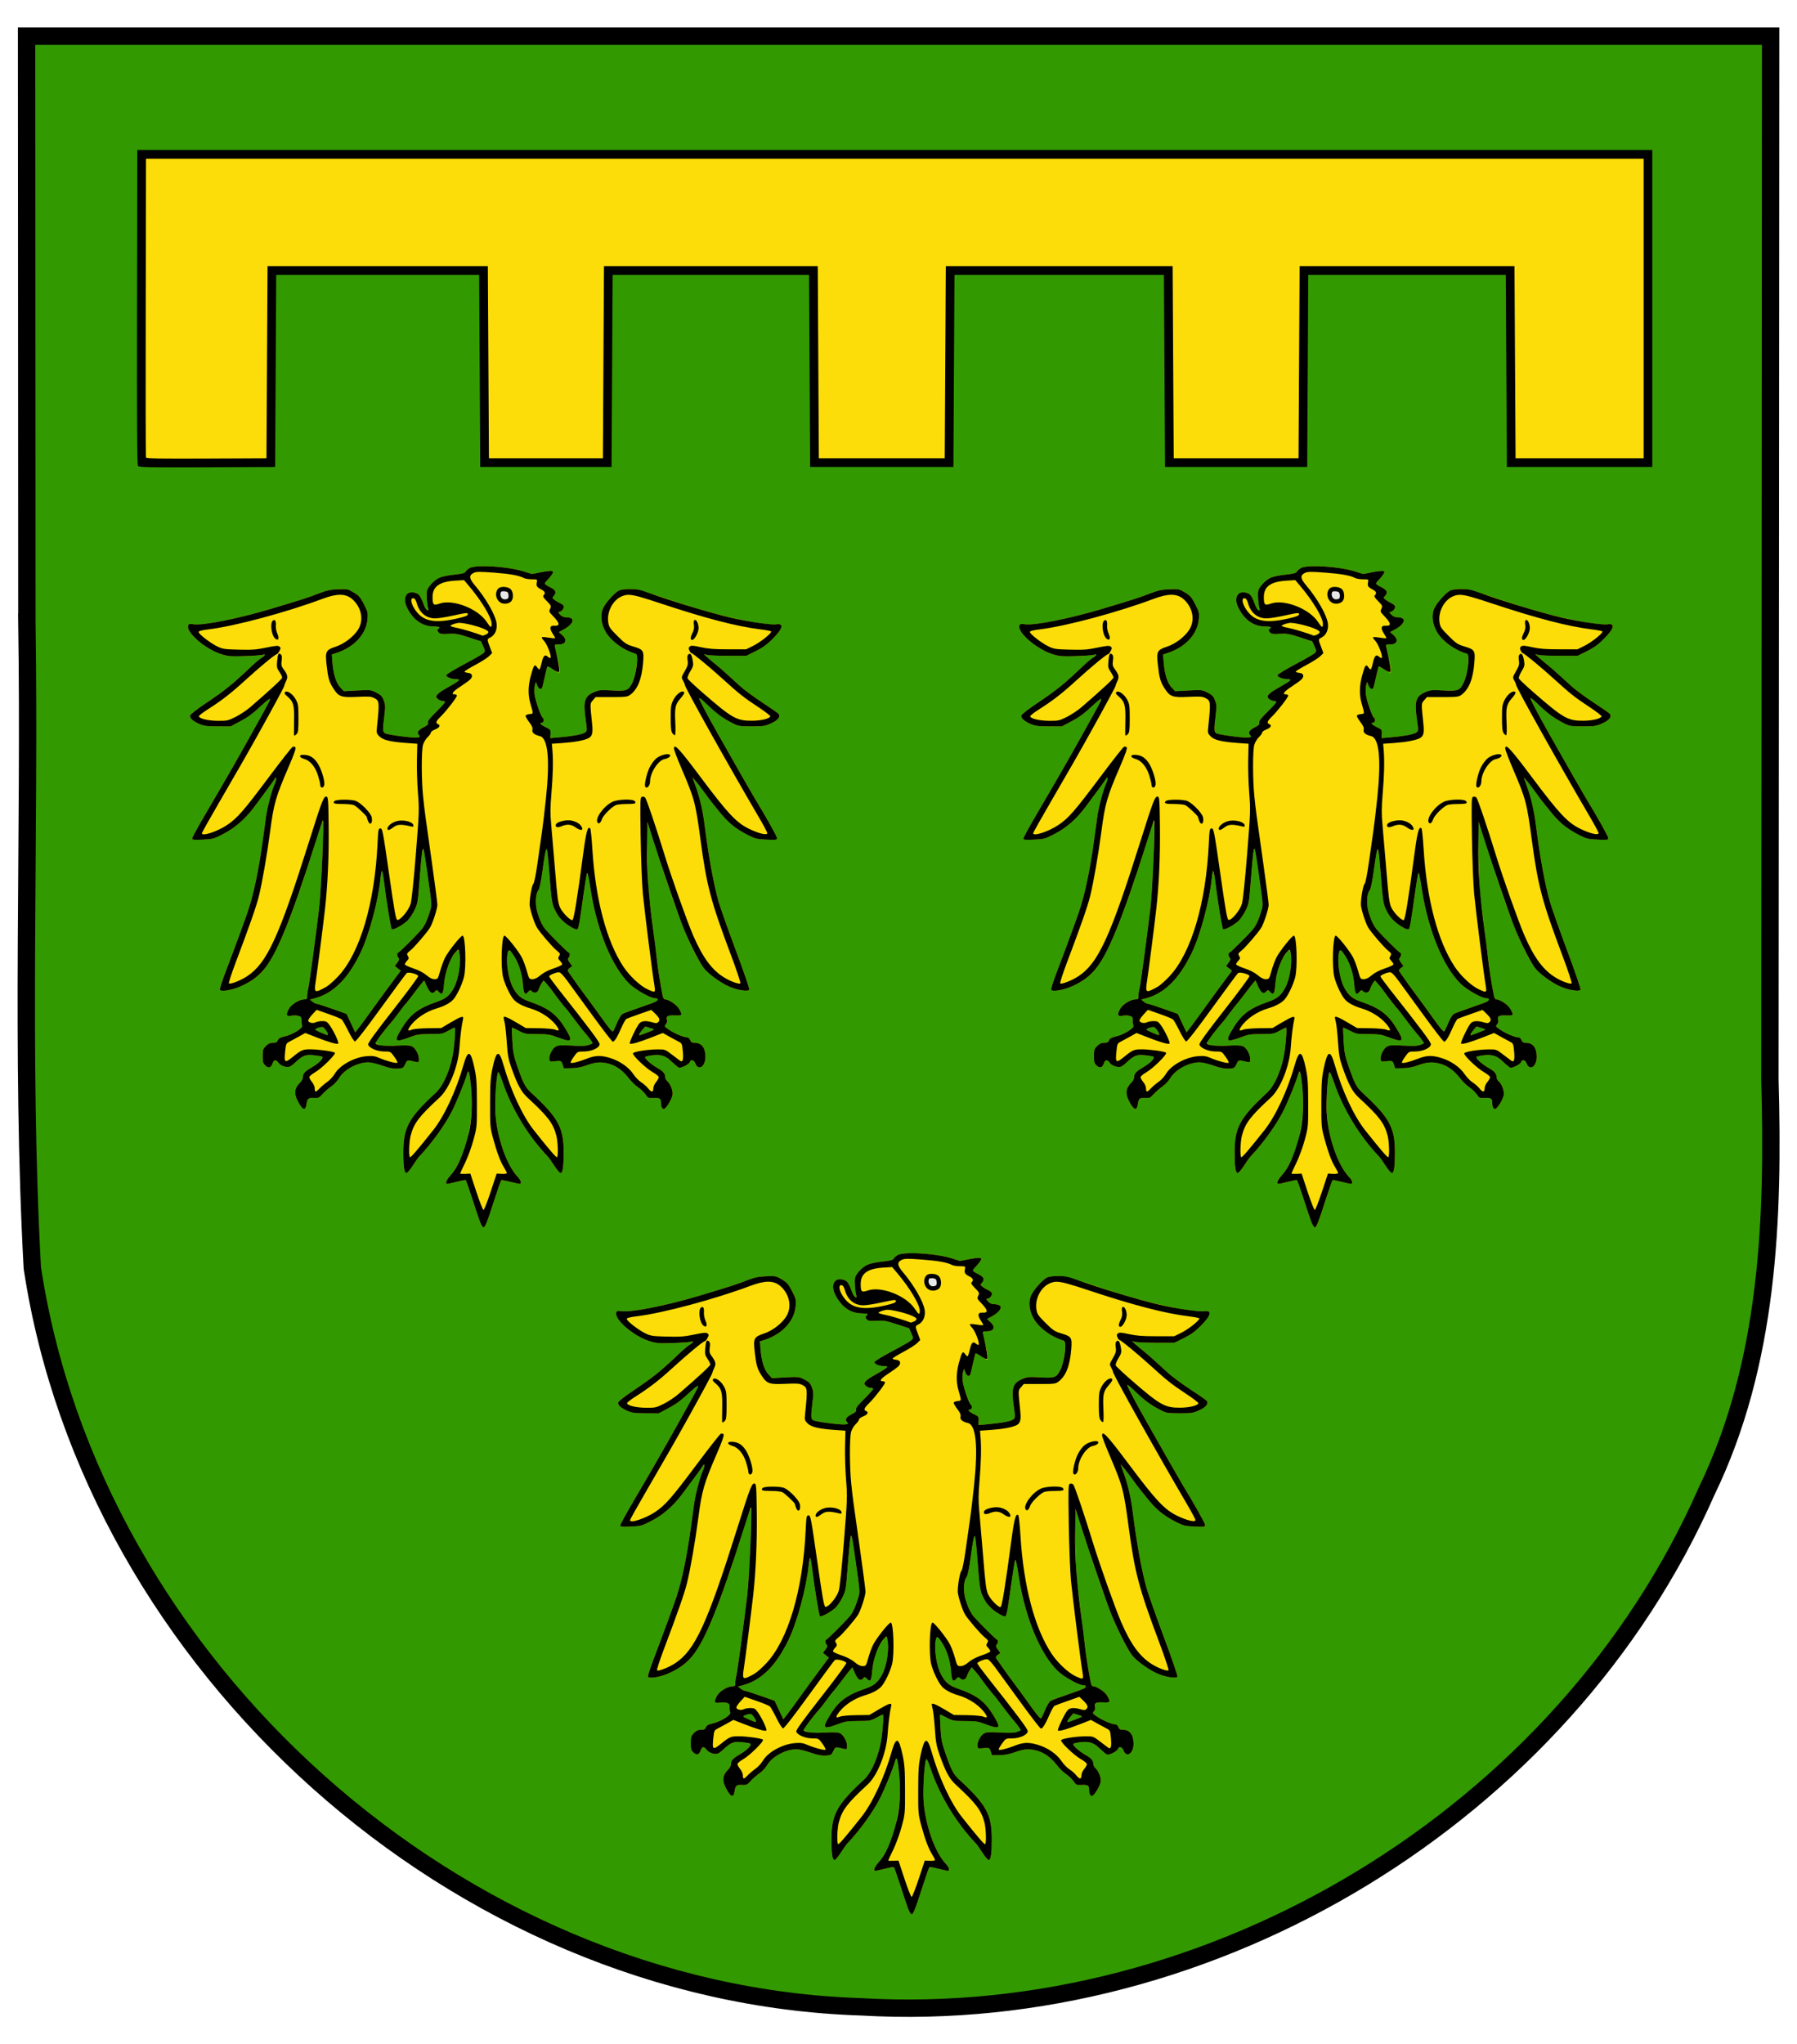
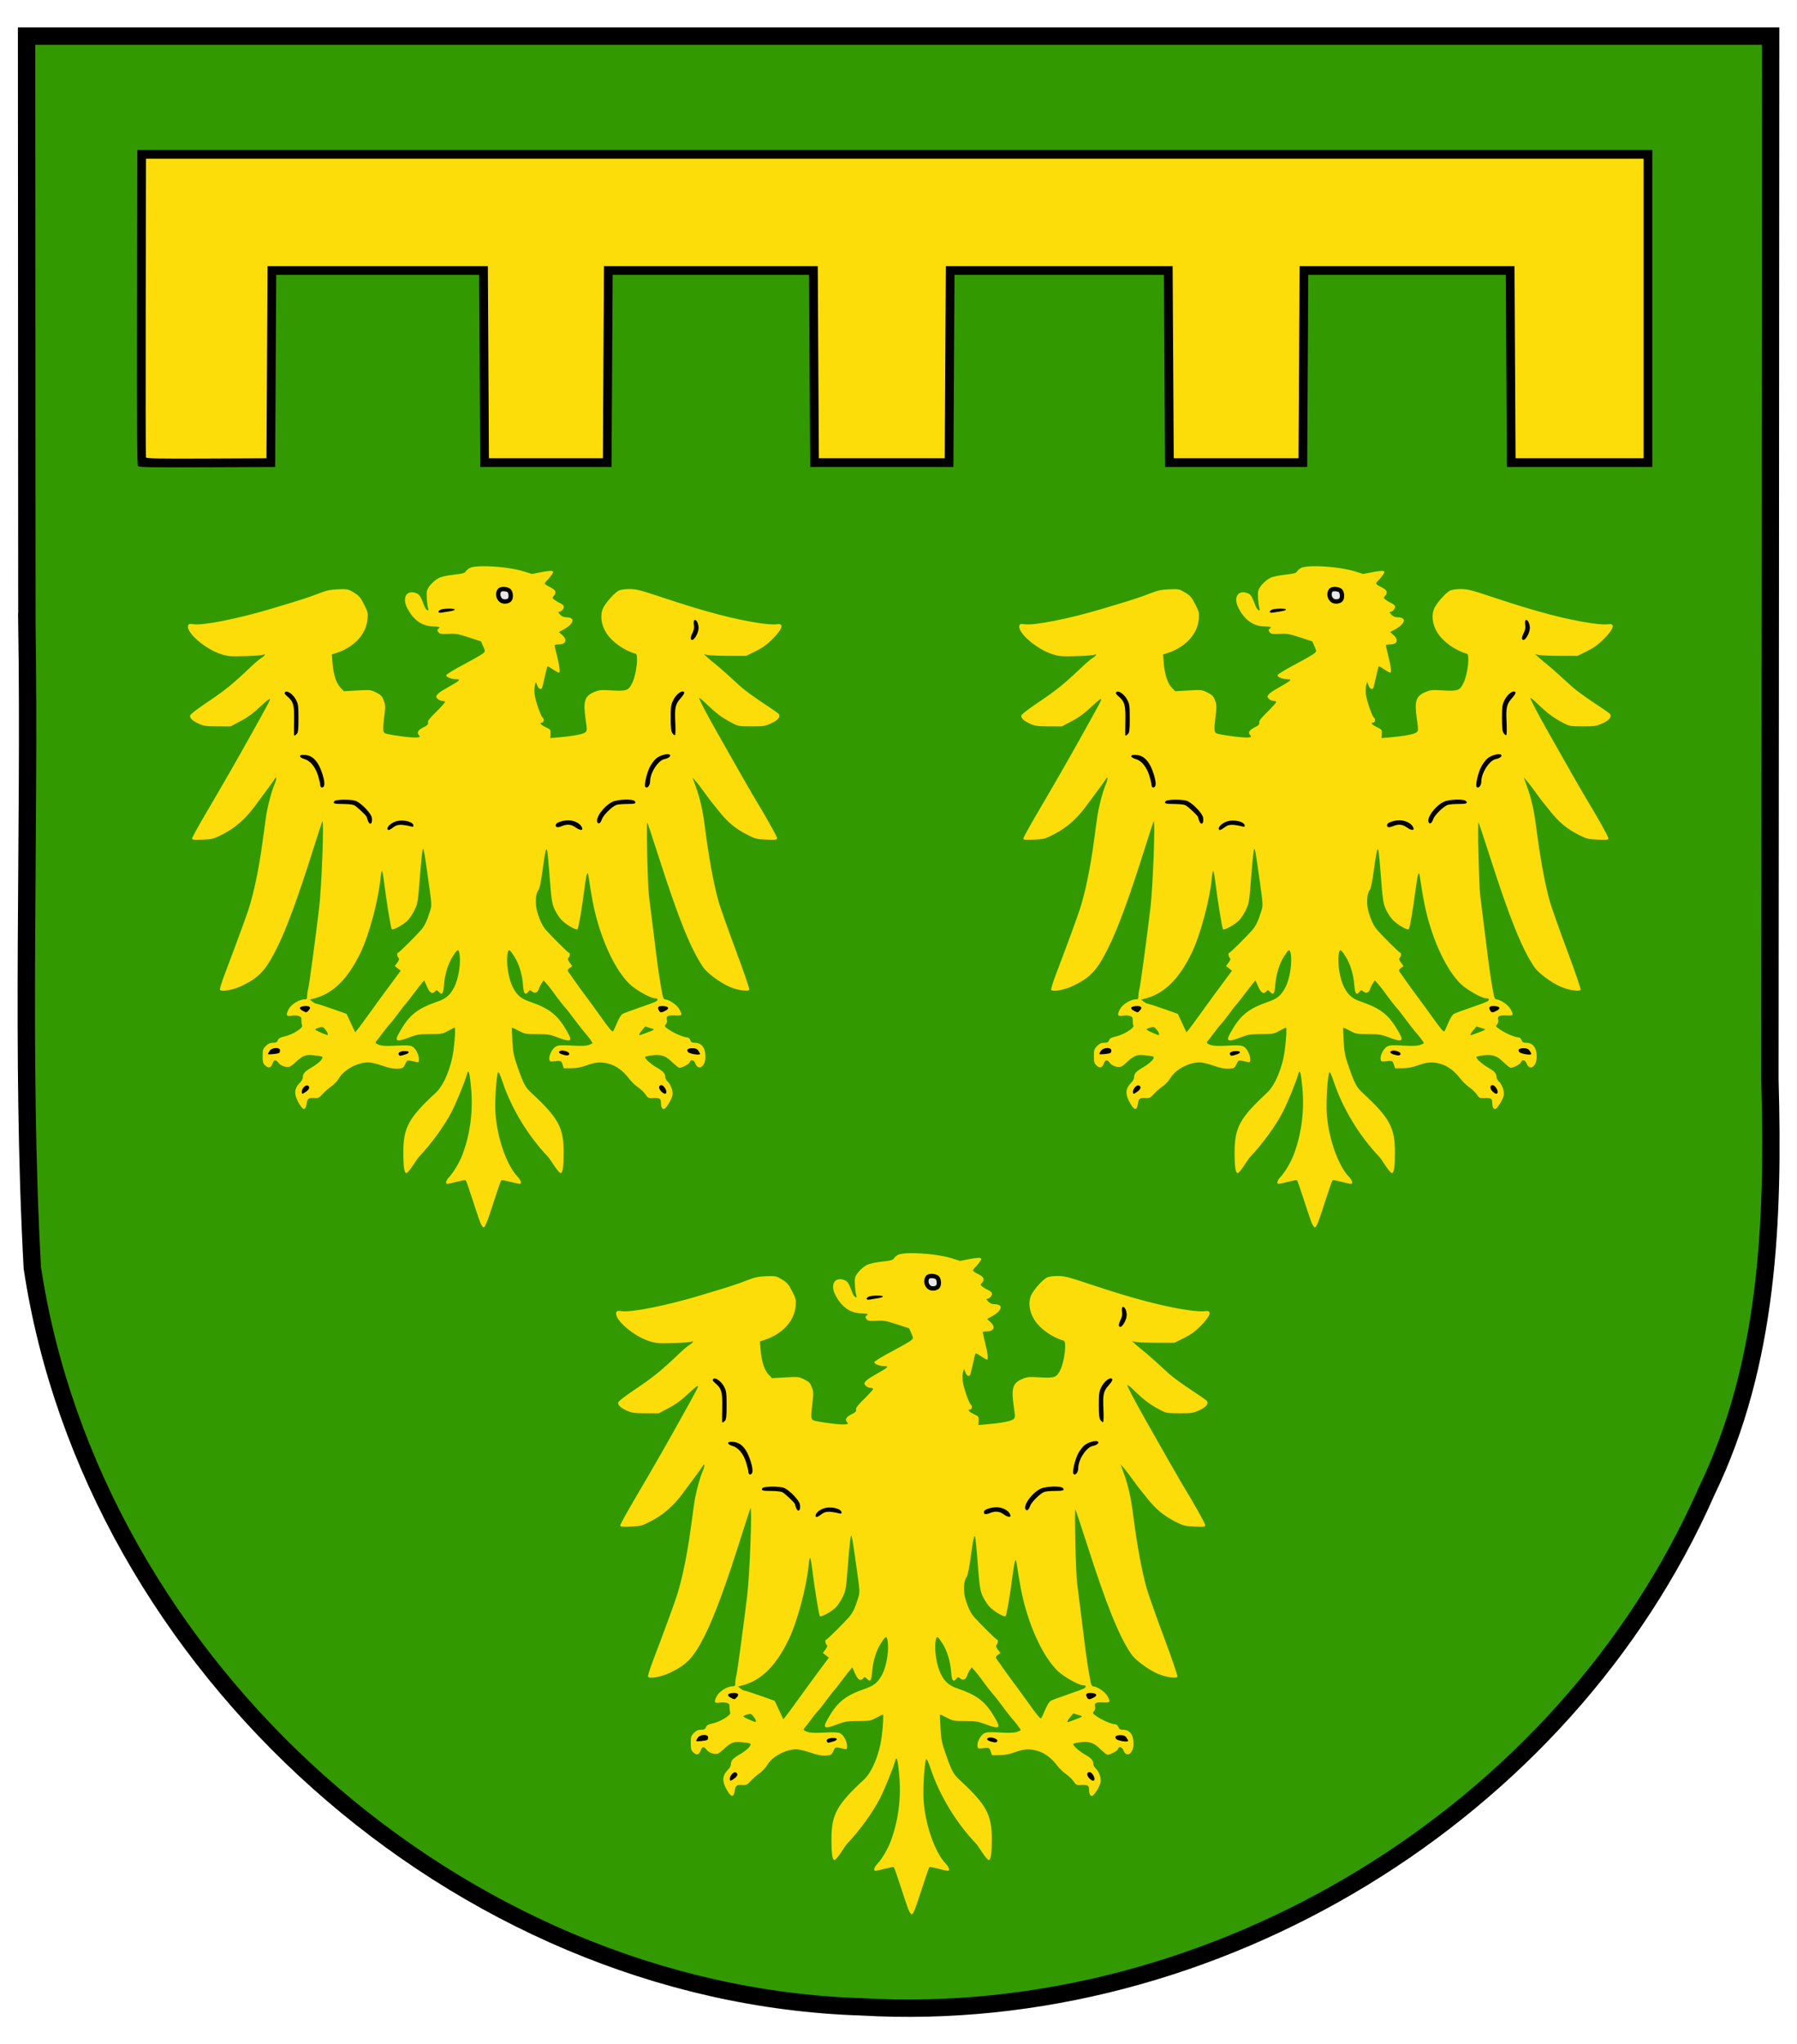
<svg xmlns="http://www.w3.org/2000/svg" xmlns:xlink="http://www.w3.org/1999/xlink" version="1.1" width="510" height="580" id="svg2">
  <defs id="defs6" />
  <g transform="matrix(0.308,0,0,0.308,5.242,7.602)" id="g3544">
    <path d="m 7.75,548.344 c 3.034,198.286 -5.765,397.121 5.01,595.057 55.56,366.578 392.405,668.946 763.928,680.704 324.256,18.883 647.833,-177.295 778.782,-474.837 57.298,-118.206 61.981,-250.861 58.383,-379.573 0.296,-320.367 0.507,-640.734 0.678,-961.101 -535.688,0 -1071.375,0 -1607.062,0 0.094,179.917 0.188,359.833 0.281,539.75 z M 446.125,520.25 c 29.26,18.641 -26.782,16.264 0,0 z m 768,0 c 28.557,18.574 -25.866,16.047 0,0 z m -376,636 c 29.26,18.642 -26.782,16.264 0,0 z" id="path3001" style="fill:#339900;fill-opacity:1;stroke:#000000;stroke-width:16;stroke-opacity:1" />
    <g id="g3461">
      <path d="m 427.277,496.969 c -5.258,0.076 -9.44,0.563 -11.312,1.531 -1.607,0.831 -3.34,2.343 -3.875,3.344 -0.772,1.442 -3.05,2.052 -10.906,2.906 -6.133,0.667 -11.441,1.836 -13.906,3.094 -4.658,2.376 -9.972,8.124 -10.875,11.719 -0.69,2.751 -0.01,12.579 1.125,16.188 1.144,3.638 -2.113,1.738 -3.531,-2.062 -3.1,-8.306 -4.391,-10.53 -6.656,-11.562 -9.128,-4.159 -14.274,3.178 -9.219,13.156 5.654,11.159 13.826,16.97 24.125,17.125 5.471,0.082 6.958,0.729 4.75,2.094 -1.39,0.859 -1.237,2.106 0.438,3.781 1.069,1.069 3.262,1.311 8.75,0.969 6.44,-0.401 8.684,-0.018 18.656,3.219 l 11.344,3.688 2,4.531 c 1.955,4.419 1.956,4.603 0.156,6.375 -1.018,1.002 -9.044,5.63 -17.844,10.281 -8.8,4.652 -16.147,9.121 -16.312,9.938 -0.344,1.693 4.546,3.719 8.969,3.719 5.212,0 4.027,1.069 -9.656,8.781 -5.647,3.183 -8.5,5.653 -8.5,7.344 0,1.601 3.264,3.875 5.562,3.875 1.336,0 2.438,0.477 2.438,1.062 0,0.585 -3.635,4.644 -8.094,9.031 -6.124,6.026 -7.986,8.468 -7.594,9.969 0.415,1.586 -0.483,2.481 -4.406,4.469 -4.956,2.512 -6.155,4.844 -3.75,7.25 2.334,2.334 -2.591,2.595 -15.937,0.906 -7.33,-0.927 -14.21,-2.145 -15.281,-2.719 -2.304,-1.233 -2.394,-3.346 -0.781,-16.469 1.023,-8.323 0.956,-9.911 -0.594,-13.969 -1.467,-3.842 -2.567,-5.004 -6.875,-7.188 -4.985,-2.526 -5.51,-2.604 -17.5,-1.938 l -12.344,0.688 -3.281,-3.438 c -3.843,-4.075 -6.473,-12.478 -7.281,-23.156 l -0.562,-7.25 3.906,-1.25 c 16.692,-5.411 27.766,-17.373 29,-31.281 0.511,-5.764 0.285,-6.756 -3.281,-13.719 -3.314,-6.467 -4.601,-7.957 -9.344,-10.812 -5.318,-3.203 -5.797,-3.313 -14.5,-2.969 -7.137,0.282 -10.656,1.022 -17,3.5 -10.483,4.094 -14.656,5.447 -44,14.25 -31.243,9.373 -63.679,15.812 -72.469,14.406 -3.197,-0.511 -4.136,-0.293 -4.656,1.062 -2.408,6.274 15.953,22.174 30.812,26.688 6.018,1.828 8.718,2.046 21.594,1.656 8.093,-0.245 15.506,-0.795 16.469,-1.219 2.917,-1.284 1.961,0.872 -1.219,2.75 -1.635,0.966 -5.67,4.328 -8.969,7.469 -17.905,17.047 -24.381,22.282 -43.031,34.781 -7.441,4.987 -13.689,9.877 -13.875,10.844 -0.485,2.519 2.21,5.054 8.156,7.719 4.475,2.005 6.818,2.325 17.188,2.344 l 12,0.031 8,-4.25 c 8.351,-4.417 12.011,-7.112 21.719,-16.156 3.193,-2.975 6.054,-5.165 6.375,-4.844 0.623,0.623 -0.361,2.534 -18.906,35.75 -12.607,22.579 -21.769,38.512 -41.031,71.375 -6.406,10.929 -11.656,20.552 -11.656,21.375 0,1.254 1.577,1.409 9.75,1.062 9.373,-0.397 10.107,-0.597 19.188,-5.312 10.77,-5.593 19.974,-13.633 28.344,-24.812 11.484,-15.339 17.779,-23.963 18.656,-25.531 1.993,-3.561 2.09,-0.036 0.125,4.406 -2.814,6.363 -6.711,21.239 -8,30.438 -0.578,4.125 -1.972,14.25 -3.094,22.5 -3.419,25.153 -8.043,47.371 -12.969,62.5 -2.671,8.203 -11.437,32.076 -21.969,59.812 -2.783,7.329 -4.764,13.797 -4.406,14.375 1.28,2.071 12.168,0.127 19.938,-3.562 16.001,-7.599 22.163,-14.181 32.344,-34.469 8.964,-17.863 19.598,-46.707 33.594,-91.156 4.243,-13.475 8.054,-25.113 8.469,-25.875 1.77,-3.256 -0.55,59.885 -2.938,79.875 -3.249,27.208 -9.202,71.163 -10.031,74.125 -0.557,1.989 -1,5.026 -1,6.75 0,2.687 -0.359,3.125 -2.531,3.125 -4.798,0 -12.274,4.67 -14.531,9.094 -2.771,5.432 -2.15,6.786 2.719,5.938 2.11,-0.368 5.061,-0.267 6.531,0.219 2.192,0.724 2.655,1.456 2.562,4.062 -0.062,1.748 0.212,3.914 0.625,4.812 1.031,2.243 -8.861,8.406 -16.125,10.031 -4.148,0.928 -5.639,1.759 -6.312,3.531 -0.697,1.834 -1.653,2.312 -4.5,2.312 -2.647,0 -4.351,0.789 -6.5,2.938 -2.622,2.622 -2.938,3.569 -2.938,9.312 0,5.501 0.333,6.711 2.438,8.688 2.991,2.81 5.293,2.152 6.719,-1.938 1.285,-3.686 3.072,-3.814 5.531,-0.438 2.124,2.916 8.111,4.682 10.781,3.188 0.961,-0.538 2.545,-1.725 3.5,-2.625 7.837,-7.387 10.335,-8.459 17.562,-7.719 3.552,0.364 7.096,0.908 7.906,1.219 2.481,0.952 -1.863,5.709 -9.094,9.938 -6.65,3.889 -8.344,5.78 -8.344,9.406 0,1.161 -1.106,3.232 -2.469,4.594 -5.171,5.171 -5.848,9.873 -2.406,16.719 4.452,8.856 7.303,9.985 8.312,3.25 0.795,-5.302 1.652,-5.991 7.094,-5.656 3.666,0.225 4.523,-0.185 7.688,-3.688 1.954,-2.163 5.582,-5.325 8.062,-7.031 2.481,-1.706 5.687,-5.149 7.156,-7.656 4.58,-7.816 17.027,-14.5 27,-14.5 2.271,0 8.063,1.384 12.875,3.062 6.407,2.235 10.15,2.97 13.969,2.75 4.948,-0.286 5.31,-0.504 7.094,-4.156 2.03,-4.158 1.221,-4.015 10.375,-1.938 1.966,0.446 2.25,0.102 2.25,-2.656 0,-4.387 -3.331,-10.417 -6.531,-11.875 -1.909,-0.869 -6.024,-1.034 -14.375,-0.562 -8.158,0.461 -12.839,0.285 -15.406,-0.562 -3.939,-1.3 -4.423,-2.151 -2.438,-4.25 0.688,-0.727 3.23,-4.013 5.656,-7.312 2.427,-3.3 5.263,-6.824 6.313,-7.844 1.049,-1.02 4.442,-5.295 7.531,-9.5 3.089,-4.205 5.902,-7.881 6.25,-8.156 0.656,-0.519 6.644,-8.135 11,-14 1.375,-1.851 3.487,-4.528 4.688,-5.938 l 2.188,-2.562 2.531,5.75 c 2.673,6.013 5.051,7.321 7.625,4.219 1.126,-1.357 1.498,-1.285 3.219,0.562 3.144,3.374 4.219,1.897 4.875,-6.625 0.734,-9.528 3.681,-19.125 7.969,-25.906 4.065,-6.431 5.234,-7.154 6.031,-3.719 1.936,8.344 -0.475,24.389 -4.906,32.562 -3.794,6.998 -7.352,9.983 -14.969,12.625 -19.079,6.618 -26.207,12.389 -35.281,28.469 -4.802,8.508 -2.99,9.235 10.312,4.156 5.835,-2.228 8.38,-2.609 18,-2.625 10.541,-0.017 11.536,-0.195 16.625,-3 2.976,-1.64 5.703,-2.969 6.063,-2.969 0.815,0 0.304,9.932 -1.063,20.5 -2.1,16.242 -8.907,32.609 -16.437,39.562 -24.867,22.96 -29.806,32.004 -29.844,54.438 -0.023,13.699 0.824,19.5 2.875,19.5 0.773,0 3.379,-3.038 5.781,-6.75 2.403,-3.712 4.992,-7.425 5.781,-8.25 11.302,-11.811 23.693,-28.893 30.156,-41.594 4.749,-9.333 11.953,-27.118 14.312,-35.313 1.206,-4.187 2.256,-0.366 3.5,12.938 2.022,21.626 -0.656,42.582 -7.937,62.031 -2.573,6.874 -8.252,16.447 -12.156,20.5 -3.022,3.138 -3.896,6.436 -1.688,6.406 0.688,-0.01 4.6,-0.876 8.688,-1.938 4.087,-1.061 7.741,-1.737 8.125,-1.5 0.384,0.237 3.054,7.773 5.938,16.719 2.883,8.946 6.115,18.613 7.188,21.5 1.073,2.888 2.567,5.25 3.312,5.25 1.569,0 3.277,-4.339 10.5,-26.75 2.883,-8.946 5.554,-16.481 5.938,-16.719 0.384,-0.237 4.038,0.439 8.125,1.5 4.087,1.062 8,1.928 8.688,1.938 2.208,0.03 1.335,-3.269 -1.688,-6.406 -10.202,-10.592 -19.144,-36.292 -20.562,-59.062 -0.675,-10.838 0.852,-34.504 2.406,-37.281 0.484,-0.865 1.954,2.192 4.031,8.438 8.224,24.723 23.614,50.131 42,69.344 0.789,0.825 3.379,4.537 5.781,8.25 2.402,3.712 5.008,6.75 5.781,6.75 2.051,0 2.898,-5.801 2.875,-19.5 -0.038,-22.399 -5.005,-31.503 -29.719,-54.313 -5.627,-5.193 -7.306,-8.301 -12.719,-23.781 -3.628,-10.375 -4.233,-13.44 -4.844,-23.906 -0.386,-6.6 -0.565,-12.187 -0.406,-12.406 0.159,-0.219 2.938,1.018 6.188,2.75 5.603,2.986 6.476,3.156 16.969,3.156 9.496,0 12.042,0.367 17.875,2.594 13.303,5.079 15.114,4.352 10.312,-4.156 -9.074,-16.079 -16.202,-21.851 -35.281,-28.469 -7.617,-2.642 -11.174,-5.627 -14.969,-12.625 -4.431,-8.174 -6.842,-24.218 -4.906,-32.562 0.797,-3.435 1.966,-2.712 6.031,3.719 4.287,6.781 7.235,16.378 7.969,25.906 0.652,8.469 1.841,10.122 4.781,6.688 1.594,-1.861 1.895,-1.893 3.469,-0.469 2.497,2.26 5.224,1.327 6.375,-2.188 0.55,-1.679 1.762,-4.161 2.688,-5.5 l 1.688,-2.438 3.125,3.5 c 1.722,1.925 4.541,5.525 6.25,8 2.832,4.101 10.438,13.79 11.781,15 0.305,0.275 3.741,4.775 7.656,10 3.915,5.225 7.971,10.4 9,11.5 2.609,2.79 7.312,9.085 7.312,9.781 0,0.318 -1.641,1.116 -3.656,1.781 -2.561,0.845 -7.21,0.981 -15.438,0.5 -9.48,-0.554 -12.34,-0.385 -14.656,0.812 -3.257,1.684 -6.606,8.106 -6.094,11.719 0.286,2.013 0.82,2.359 3.344,2.062 7.456,-0.875 7.663,-0.82 8.875,2.844 l 1.156,3.5 6.969,-0.094 c 4.919,-0.057 9.167,-0.871 14.312,-2.75 8.327,-3.041 13.611,-3.31 20.969,-1.125 6.386,1.896 12.426,6.405 17.688,13.25 2.224,2.893 5.968,6.562 8.344,8.125 2.376,1.563 5.461,4.496 6.844,6.531 2.363,3.477 2.784,3.673 7.219,3.438 5.821,-0.309 7.125,0.439 7.125,4.094 0,3.886 0.929,6.031 2.625,6.031 1.876,0 7.198,-8.475 8,-12.75 0.706,-3.765 -1.608,-10.031 -4.75,-12.875 -1.024,-0.926 -1.875,-2.543 -1.875,-3.594 0,-3.338 -1.802,-5.491 -7.219,-8.563 -6.039,-3.425 -12.115,-8.889 -11.312,-10.188 0.299,-0.484 3.522,-1.205 7.156,-1.594 7.032,-0.753 11.385,0.535 15.812,4.625 5.902,5.452 7.749,6.938 8.594,6.938 2.583,0 8.97,-3.425 9.5,-5.094 0.928,-2.924 3.876,-2.297 5.156,1.094 2.747,7.278 9.312,2.986 9.312,-6.094 0,-8.4 -3.481,-12.906 -9.969,-12.906 -2.376,0 -3.3,-0.578 -4.031,-2.5 -0.574,-1.509 -1.737,-2.5 -2.938,-2.5 -3.056,0 -11.795,-3.716 -16.75,-7.125 -4.172,-2.87 -4.358,-3.17 -2.844,-4.844 1.057,-1.168 1.411,-2.673 1,-4.312 -0.847,-3.373 0.744,-4.183 7.75,-3.906 6.57,0.259 6.83,-0.162 3.531,-6.031 -2.155,-3.834 -9.528,-8.781 -13.094,-8.781 -0.787,0 -1.696,-1.433 -2.062,-3.25 -2.098,-10.38 -3.961,-22.473 -6.094,-39.75 -4.286,-34.724 -5.478,-44.357 -6.562,-52.5 -1.177,-8.836 -2.555,-68.356 -1.562,-67.438 0.343,0.317 4.884,13.971 10.125,30.312 18.739,58.428 29.977,86.31 41.531,103.156 3.543,5.166 15.003,13.687 23.688,17.625 7.25,3.287 17.51,4.924 18.719,2.969 0.386,-0.625 -5.166,-16.855 -12.344,-36.062 -7.178,-19.207 -14.383,-39.575 -16,-45.25 -4.448,-15.61 -9.061,-40.738 -12.625,-68.781 -1.916,-15.07 -4.385,-25.913 -8.406,-37.125 l -3,-8.406 3.062,3.5 c 1.678,1.925 5.118,6.425 7.656,10 2.538,3.575 5.752,7.87 7.156,9.562 1.404,1.692 3.913,4.814 5.562,6.906 9.063,11.495 15.742,17.077 27.719,23.188 6.585,3.359 8.195,3.767 17.031,4.156 8.863,0.391 9.75,0.253 9.75,-1.375 0,-1.508 -10.756,-20.655 -21.031,-37.438 -2.547,-4.159 -16.619,-28.805 -33.688,-59 -10.926,-19.328 -17.555,-32.038 -17,-32.594 0.278,-0.278 2.74,1.638 5.469,4.281 10.322,10.001 15.22,13.674 25.25,18.906 5.157,2.69 6.249,2.86 17.5,2.875 11.143,0.015 12.461,-0.187 18.281,-2.875 6.127,-2.829 8.477,-5.788 6.781,-8.531 -0.352,-0.57 -7.032,-5.212 -14.844,-10.344 -7.812,-5.132 -16.903,-11.789 -20.188,-14.781 -3.284,-2.992 -8.948,-8.137 -12.562,-11.438 -3.615,-3.3 -8.273,-7.35 -10.375,-9 -2.103,-1.65 -5.471,-4.456 -7.469,-6.25 l -3.625,-3.281 3.5,0.781 c 1.925,0.419 10.751,0.75 19.594,0.75 l 16.062,0 8.656,-4.281 c 6.467,-3.206 10.399,-6.076 15.656,-11.344 9.389,-9.408 10.75,-14.79 3.375,-13.406 -1.886,0.354 -8.461,-0.079 -14.625,-0.969 -23.685,-3.419 -51.075,-10.634 -91.188,-24.031 -19.459,-6.499 -23.232,-7.469 -29.469,-7.469 -4.207,0 -8.3,0.576 -9.906,1.406 -3.854,1.993 -11.56,10.506 -14.187,15.656 -3.226,6.322 -2.284,15.284 2.406,22.906 5.228,8.497 16.322,16.456 27.375,19.625 2.8,0.803 0.633,19.065 -3.188,26.875 -3.455,7.062 -5.179,7.687 -18.875,6.906 -10.251,-0.584 -11.65,-0.463 -16.5,1.625 -8.495,3.657 -9.94,8.351 -7.656,24.5 1.52,10.745 1.506,11.041 -0.437,12.625 -2.031,1.654 -11.879,3.464 -24.844,4.562 l -7.219,0.594 0.219,-3.875 c 0.227,-3.738 0.058,-4.01 -4.5,-6.188 -4.667,-2.23 -6.204,-4.219 -3.25,-4.219 1.633,0 2.077,-3.533 0.562,-4.469 -1.668,-1.031 -6.823,-15.881 -7.469,-21.531 -0.346,-3.025 -0.215,-6.85 0.281,-8.5 l 0.906,-3 1.219,3.25 c 1.141,3.073 3.277,4.233 4.406,2.406 0.283,-0.457 1.412,-5.027 2.531,-10.156 1.119,-5.129 2.227,-9.508 2.469,-9.75 0.242,-0.242 2.494,0.953 4.969,2.656 2.475,1.703 5.003,3.094 5.625,3.094 1.369,0 0.593,-6.143 -2.125,-16.906 -1.029,-4.075 -1.875,-7.788 -1.875,-8.25 0,-0.462 1.722,-0.844 3.812,-0.844 6.72,0 8.22,-4.176 3.156,-8.688 l -3,-2.688 4.687,-2.562 c 6.07,-3.33 9.178,-7.359 7.375,-9.531 -0.735,-0.886 -2.848,-1.531 -4.969,-1.531 -2.657,0 -4.377,-0.706 -6.062,-2.5 -1.759,-1.872 -1.981,-2.5 -0.844,-2.5 2.186,0 4.982,-3.424 4.281,-5.25 -0.328,-0.854 -1.777,-2.068 -3.25,-2.688 -1.473,-0.619 -3.795,-1.992 -5.156,-3.031 -2.402,-1.834 -2.415,-1.931 -0.656,-3.875 2.741,-3.029 1.647,-5.419 -3.625,-7.938 -2.612,-1.248 -4.75,-2.716 -4.75,-3.281 0,-0.566 1.057,-2.039 2.344,-3.25 1.286,-1.211 3.12,-3.431 4.094,-4.938 1.606,-2.485 1.616,-2.784 0.156,-3.344 -0.885,-0.34 -5.395,0.142 -10.031,1.062 l -8.438,1.656 -7.969,-2.5 c -9.453,-2.986 -26.306,-4.823 -37.875,-4.656 z m -54.437,260.344 c 0.662,0.061 1.592,5.942 3.75,21.188 4.635,32.751 4.466,30.112 2.219,37.406 -2.365,7.673 -4.744,12.584 -7.781,16.094 -4.806,5.554 -20.392,21 -21.187,21 -1.272,0 -1.025,3.412 0.344,4.781 0.924,0.924 0.665,1.923 -1.125,4.344 l -2.312,3.125 2.75,2.156 2.719,2.188 -8.875,11.938 c -4.884,6.576 -13.259,18.044 -18.594,25.469 -5.334,7.425 -10.778,14.818 -12.094,16.438 l -2.375,2.938 -4,-8.5 -4,-8.531 -13.219,-4.688 c -7.277,-2.569 -13.814,-4.656 -14.531,-4.656 -0.717,0 -2.367,-0.862 -3.656,-1.906 l -2.344,-1.906 4.469,-1.188 c 17.034,-4.587 30.342,-17.734 41.938,-41.469 8.041,-16.46 16.787,-48.952 18.688,-69.406 0.369,-3.974 0.986,-6.878 1.375,-6.438 0.389,0.441 1.206,4.862 1.812,9.812 2.168,17.7 6.303,42.991 7.156,43.844 1.162,1.162 10.622,-4.016 14.656,-8.031 1.764,-1.756 4.585,-6.031 6.281,-9.5 2.888,-5.904 3.173,-7.594 4.625,-26.312 0.853,-11 1.915,-22.7 2.344,-26 0.345,-2.659 0.622,-4.219 0.969,-4.188 z m 113.687,0.375 c 0.296,-0.043 0.56,0.782 0.813,2.312 0.318,1.925 1.067,9.8 1.656,17.5 2.173,28.425 2.515,30.627 5.75,37 1.675,3.3 4.566,7.396 6.438,9.094 5,4.538 12.749,8.845 13.875,7.719 1.025,-1.025 3.878,-17.495 6.438,-37.25 1.824,-14.077 2.885,-17.32 3.781,-11.438 2.591,17.015 3.959,24.613 5.75,32.156 6.792,28.599 19.072,54.332 31.906,66.875 5.611,5.483 19.515,13.344 23.625,13.344 2.639,0 3.158,1.183 1.188,2.75 -0.688,0.547 -7.55,3.118 -15.25,5.719 -7.7,2.601 -14.932,5.318 -16.062,6.031 -1.131,0.713 -3.338,4.386 -4.906,8.156 -1.567,3.77 -3.175,7.211 -3.562,7.656 -0.849,0.976 -3.258,-1.902 -12.469,-14.812 -3.85,-5.396 -9.725,-13.454 -13.062,-17.906 -3.337,-4.452 -8.062,-10.961 -10.5,-14.469 -2.438,-3.508 -4.888,-7.004 -5.438,-7.781 -0.74,-1.047 -0.391,-1.906 1.375,-3.25 l 2.406,-1.812 -2.344,-3.156 c -1.804,-2.44 -2.049,-3.42 -1.125,-4.344 1.369,-1.369 1.616,-4.781 0.344,-4.781 -0.795,0 -16.381,-15.446 -21.187,-21 -3.034,-3.506 -5.426,-8.418 -7.781,-16.062 -2.285,-7.414 -1.809,-17.416 0.969,-20.656 0.982,-1.145 2.34,-7.701 3.781,-18.281 1.839,-13.499 2.839,-19.202 3.594,-19.312 z m 90.969,163.25 4.5,1.406 c 4.931,1.528 5.27,1.137 -4.281,4.812 -2.633,1.013 -4.995,1.844 -5.25,1.844 -1.121,0 -0.266,-1.809 2.281,-4.812 l 2.75,-3.25 z m -297.906,0.531 c 1.182,0.009 1.841,0.665 3.156,2.281 1.235,1.517 2.25,3.312 2.25,4 0,0.688 -0.113,1.244 -0.25,1.219 -1.607,-0.301 -10.312,-4.124 -11.031,-4.844 -0.605,-0.604 0.453,-1.373 2.906,-2.062 1.361,-0.383 2.259,-0.599 2.969,-0.594 z" id="path3280" style="fill:#fcdd09" />
-       <path d="m 427.281,496.969 c -5.258,0.076 -9.44,0.563 -11.312,1.531 -1.606,0.831 -3.339,2.343 -3.875,3.344 -0.772,1.442 -3.05,2.052 -10.906,2.906 -6.132,0.667 -11.441,1.836 -13.906,3.094 -4.658,2.376 -9.973,8.124 -10.875,11.719 -0.69,2.751 -0.01,12.579 1.125,16.188 1.144,3.638 -2.113,1.738 -3.531,-2.062 -3.1,-8.306 -4.391,-10.53 -6.656,-11.562 -9.127,-4.159 -14.274,3.178 -9.219,13.156 5.654,11.159 13.827,16.97 24.125,17.125 5.471,0.082 6.958,0.729 4.75,2.094 -1.39,0.859 -1.237,2.106 0.438,3.781 1.068,1.069 3.262,1.311 8.75,0.969 6.44,-0.401 8.684,-0.018 18.656,3.219 l 11.344,3.688 2,4.531 c 1.955,4.419 1.957,4.603 0.156,6.375 -1.018,1.002 -9.044,5.63 -17.844,10.281 -8.8,4.652 -16.147,9.121 -16.312,9.938 -0.344,1.693 4.546,3.719 8.969,3.719 5.211,0 4.027,1.069 -9.656,8.781 -5.647,3.183 -8.5,5.653 -8.5,7.344 0,1.601 3.264,3.875 5.562,3.875 1.336,0 2.438,0.477 2.438,1.062 0,0.585 -3.635,4.644 -8.094,9.031 -6.124,6.026 -7.986,8.468 -7.594,9.969 0.415,1.586 -0.483,2.481 -4.406,4.469 -4.956,2.512 -6.156,4.844 -3.75,7.25 2.334,2.334 -2.591,2.595 -15.938,0.906 -7.329,-0.927 -14.21,-2.145 -15.281,-2.719 -2.304,-1.233 -2.394,-3.346 -0.781,-16.469 1.023,-8.323 0.956,-9.911 -0.594,-13.969 -1.467,-3.842 -2.567,-5.004 -6.875,-7.188 -4.985,-2.526 -5.51,-2.604 -17.5,-1.938 l -12.344,0.688 -3.281,-3.438 c -3.843,-4.075 -6.474,-12.478 -7.281,-23.156 l -0.562,-7.25 3.906,-1.25 c 16.692,-5.411 27.766,-17.373 29,-31.281 0.511,-5.764 0.286,-6.756 -3.281,-13.719 -3.313,-6.467 -4.601,-7.957 -9.344,-10.812 -5.318,-3.203 -5.797,-3.313 -14.5,-2.969 -7.137,0.282 -10.656,1.022 -17,3.5 -10.483,4.094 -14.656,5.447 -44,14.25 -31.243,9.373 -63.679,15.812 -72.469,14.406 -3.197,-0.511 -4.136,-0.293 -4.656,1.062 -2.411,6.283 15.975,22.162 30.875,26.688 6.095,1.851 8.675,2.05 21.594,1.625 8.069,-0.265 15.444,-0.808 16.406,-1.219 2.905,-1.239 1.968,0.899 -1.219,2.781 -1.635,0.966 -5.67,4.328 -8.969,7.469 -17.905,17.047 -24.381,22.282 -43.031,34.781 -7.441,4.987 -13.689,9.877 -13.875,10.844 -0.485,2.519 2.21,5.054 8.156,7.719 4.475,2.005 6.818,2.325 17.188,2.344 l 12,0.031 8,-4.25 c 8.351,-4.417 12.011,-7.112 21.719,-16.156 3.193,-2.975 6.054,-5.165 6.375,-4.844 0.623,0.623 -0.361,2.534 -18.906,35.75 -12.607,22.579 -21.769,38.512 -41.031,71.375 C 165.25,737.304 160,746.927 160,747.75 c 0,1.254 1.577,1.409 9.75,1.062 9.373,-0.397 10.107,-0.597 19.188,-5.312 10.77,-5.593 19.974,-13.633 28.344,-24.812 11.484,-15.339 17.779,-23.963 18.656,-25.531 1.993,-3.561 2.09,-0.036 0.125,4.406 -2.814,6.363 -6.711,21.239 -8,30.438 -0.578,4.125 -1.972,14.25 -3.094,22.5 -3.419,25.153 -8.043,47.371 -12.969,62.5 -2.671,8.203 -11.437,32.076 -21.969,59.812 -2.783,7.329 -4.764,13.797 -4.406,14.375 1.28,2.071 12.168,0.127 19.938,-3.562 8.541,-4.056 13.408,-7.416 18.5,-12.75 12.87,-13.481 26.761,-47.099 50.438,-122.125 3.081,-9.762 5.734,-17.75 5.906,-17.75 1.329,0 -1.332,63.897 -3.375,81 -3.25,27.208 -9.202,71.163 -10.031,74.125 -0.557,1.989 -1,5.026 -1,6.75 0,2.687 -0.359,3.125 -2.531,3.125 -4.798,0 -12.274,4.67 -14.531,9.094 -2.771,5.432 -2.15,6.786 2.719,5.938 2.11,-0.368 5.061,-0.267 6.531,0.219 2.192,0.724 2.655,1.456 2.562,4.062 -0.062,1.748 0.212,3.914 0.625,4.812 1.031,2.243 -8.861,8.406 -16.125,10.031 -4.148,0.928 -5.639,1.759 -6.312,3.531 -0.697,1.834 -1.653,2.312 -4.5,2.312 -2.647,0 -4.351,0.789 -6.5,2.938 -2.622,2.622 -2.938,3.569 -2.938,9.312 0,5.501 0.333,6.711 2.438,8.688 2.992,2.81 5.293,2.152 6.719,-1.938 1.285,-3.686 3.071,-3.814 5.531,-0.438 2.124,2.916 8.111,4.682 10.781,3.188 0.961,-0.538 2.545,-1.725 3.5,-2.625 7.837,-7.387 10.335,-8.459 17.562,-7.719 3.551,0.364 7.095,0.908 7.906,1.219 2.481,0.952 -1.863,5.709 -9.094,9.938 -6.65,3.889 -8.344,5.78 -8.344,9.406 0,1.161 -1.107,3.232 -2.469,4.594 -5.171,5.171 -5.848,9.873 -2.406,16.719 4.452,8.856 7.303,9.985 8.312,3.25 0.795,-5.302 1.651,-5.991 7.094,-5.656 3.665,0.225 4.523,-0.185 7.688,-3.688 1.954,-2.163 5.582,-5.325 8.062,-7.031 2.48,-1.706 5.687,-5.149 7.156,-7.656 4.58,-7.816 17.027,-14.5 27,-14.5 2.271,0 8.063,1.384 12.875,3.062 6.407,2.235 10.15,2.97 13.969,2.75 4.948,-0.286 5.31,-0.504 7.094,-4.156 2.03,-4.158 1.221,-4.015 10.375,-1.938 1.966,0.446 2.25,0.102 2.25,-2.656 0,-4.387 -3.331,-10.417 -6.531,-11.875 -1.908,-0.869 -6.024,-1.034 -14.375,-0.562 C 336.939,939.255 329,938.211 329,936.125 c 0,-0.845 10.824,-15.106 13.5,-17.781 1.012,-1.012 4.344,-5.217 7.375,-9.344 3.031,-4.127 5.777,-7.725 6.125,-8 0.656,-0.519 6.644,-8.135 11,-14 1.375,-1.851 3.487,-4.528 4.688,-5.938 l 2.188,-2.562 2.531,5.75 c 2.673,6.013 5.05,7.321 7.625,4.219 1.126,-1.357 1.498,-1.285 3.219,0.562 3.184,3.418 4.213,1.902 4.906,-7.125 0.893,-11.623 5.905,-24.809 11.594,-30.5 1.666,-1.667 1.773,-1.634 2.375,1.156 1.899,8.808 -0.451,24.564 -4.906,32.781 -3.794,6.998 -7.352,9.983 -14.969,12.625 -19.079,6.618 -26.207,12.389 -35.281,28.469 -4.801,8.508 -2.991,9.235 10.312,4.156 5.835,-2.228 8.38,-2.609 18,-2.625 10.541,-0.017 11.535,-0.195 16.625,-3 2.975,-1.64 5.703,-2.969 6.062,-2.969 0.815,0 0.304,9.932 -1.062,20.5 -2.1,16.242 -8.907,32.609 -16.438,39.562 -24.866,22.96 -29.805,32.004 -29.844,54.438 -0.023,13.699 0.824,19.5 2.875,19.5 0.773,0 3.379,-3.038 5.781,-6.75 2.402,-3.712 4.992,-7.425 5.781,-8.25 11.302,-11.811 23.693,-28.893 30.156,-41.594 4.749,-9.333 11.953,-27.118 14.312,-35.312 1.206,-4.187 2.256,-0.366 3.5,12.938 1.419,15.18 0.563,31.627 -2.188,42.469 -5.112,20.149 -10.021,31.256 -17.469,39.5 -3.417,3.782 -4.401,6.998 -2.125,6.969 0.688,-0.01 4.6,-0.876 8.688,-1.938 4.087,-1.06 7.741,-1.737 8.125,-1.5 0.384,0.238 3.054,7.773 5.938,16.719 2.883,8.946 6.115,18.613 7.188,21.5 1.073,2.888 2.567,5.25 3.312,5.25 1.569,0 3.278,-4.339 10.5,-26.75 2.883,-8.946 5.554,-16.48 5.938,-16.719 0.384,-0.237 4.038,0.44 8.125,1.5 4.087,1.062 8,1.928 8.688,1.938 2.208,0.029 1.335,-3.269 -1.688,-6.406 -10.207,-10.597 -19.239,-36.506 -20.594,-59.062 -0.65,-10.827 0.902,-34.538 2.438,-37.281 0.484,-0.865 1.954,2.192 4.031,8.438 8.224,24.723 23.614,50.131 42,69.344 0.789,0.825 3.379,4.537 5.781,8.25 2.402,3.712 5.008,6.75 5.781,6.75 2.051,0 2.898,-5.801 2.875,-19.5 -0.038,-22.399 -5.005,-31.503 -29.719,-54.312 -5.627,-5.193 -7.306,-8.301 -12.719,-23.781 -3.628,-10.375 -4.232,-13.44 -4.844,-23.906 -0.385,-6.6 -0.565,-12.187 -0.406,-12.406 0.159,-0.219 2.938,1.018 6.188,2.75 5.602,2.986 6.476,3.156 16.969,3.156 9.497,0 12.042,0.367 17.875,2.594 13.303,5.079 15.114,4.352 10.312,-4.156 -9.075,-16.079 -16.202,-21.851 -35.281,-28.469 -7.617,-2.642 -11.175,-5.627 -14.969,-12.625 -4.431,-8.174 -6.842,-24.218 -4.906,-32.562 0.797,-3.435 1.966,-2.712 6.031,3.719 4.287,6.781 7.235,16.378 7.969,25.906 0.652,8.469 1.84,10.122 4.781,6.688 1.594,-1.861 1.895,-1.893 3.469,-0.469 2.497,2.26 5.224,1.327 6.375,-2.188 0.55,-1.679 1.762,-4.161 2.688,-5.5 L 483.875,878.5 487,882 c 1.722,1.925 4.541,5.525 6.25,8 2.832,4.101 10.438,13.79 11.781,15 0.305,0.275 3.741,4.775 7.656,10 3.915,5.225 7.971,10.4 9,11.5 2.609,2.79 7.312,9.085 7.312,9.781 0,0.318 -1.641,1.116 -3.656,1.781 -2.561,0.845 -7.21,0.981 -15.438,0.5 -9.48,-0.554 -12.34,-0.385 -14.656,0.812 -3.257,1.684 -6.606,8.106 -6.094,11.719 0.285,2.013 0.82,2.359 3.344,2.062 7.456,-0.875 7.663,-0.82 8.875,2.844 l 1.156,3.5 6.969,-0.094 c 4.919,-0.057 9.167,-0.871 14.312,-2.75 8.327,-3.041 13.611,-3.31 20.969,-1.125 6.386,1.896 12.426,6.405 17.688,13.25 2.224,2.893 5.968,6.562 8.344,8.125 2.376,1.563 5.461,4.496 6.844,6.531 2.362,3.477 2.784,3.673 7.219,3.438 5.821,-0.309 7.125,0.439 7.125,4.094 0,3.886 0.929,6.031 2.625,6.031 1.876,0 7.198,-8.476 8,-12.75 0.706,-3.765 -1.608,-10.031 -4.75,-12.875 -1.024,-0.927 -1.875,-2.543 -1.875,-3.594 0,-3.338 -1.802,-5.491 -7.219,-8.562 -6.039,-3.425 -12.115,-8.889 -11.312,-10.188 0.299,-0.484 3.522,-1.205 7.156,-1.594 7.032,-0.753 11.385,0.535 15.812,4.625 5.902,5.452 7.748,6.938 8.594,6.938 2.583,0 8.97,-3.425 9.5,-5.094 0.928,-2.924 3.876,-2.297 5.156,1.094 C 626.435,962.278 633,957.986 633,948.906 633,940.506 629.519,936 623.031,936 c -2.376,0 -3.3,-0.578 -4.031,-2.5 -0.574,-1.509 -1.737,-2.5 -2.938,-2.5 -3.056,0 -11.795,-3.716 -16.75,-7.125 -4.172,-2.87 -4.358,-3.17 -2.844,-4.844 1.057,-1.168 1.412,-2.673 1,-4.312 -0.846,-3.373 0.744,-4.183 7.75,-3.906 6.57,0.259 6.83,-0.162 3.531,-6.031 C 606.595,900.947 599.222,896 595.656,896 c -0.788,0 -1.697,-1.431 -2.062,-3.25 -2.056,-10.236 -4.607,-26.544 -5.531,-35.25 C 587.479,852 586.1,840.975 585,833 c -4.536,-32.872 -6.17,-55.879 -5.781,-81.5 l 0.281,-19 3.812,12 c 9.953,31.209 24.073,72.353 29.156,85 5.678,14.128 13.384,29.549 18.531,37.031 3.571,5.191 15.029,13.685 23.719,17.625 7.25,3.287 17.51,4.924 18.719,2.969 0.386,-0.625 -5.166,-16.855 -12.344,-36.062 -7.178,-19.207 -14.383,-39.575 -16,-45.25 -4.448,-15.61 -9.061,-40.738 -12.625,-68.781 -1.915,-15.07 -4.384,-25.913 -8.406,-37.125 l -3,-8.406 3.062,3.5 c 1.678,1.925 5.118,6.425 7.656,10 2.538,3.575 5.752,7.87 7.156,9.562 1.404,1.692 3.913,4.814 5.562,6.906 9.063,11.495 15.742,17.077 27.719,23.188 6.585,3.359 8.195,3.767 17.031,4.156 8.863,0.391 9.75,0.253 9.75,-1.375 0,-1.508 -10.756,-20.655 -21.031,-37.438 -2.546,-4.159 -16.619,-28.805 -33.688,-59 -10.926,-19.328 -17.556,-32.038 -17,-32.594 0.278,-0.278 2.74,1.638 5.469,4.281 10.322,10.001 15.22,13.674 25.25,18.906 5.157,2.69 6.249,2.86 17.5,2.875 11.143,0.015 12.462,-0.187 18.281,-2.875 6.126,-2.829 8.477,-5.788 6.781,-8.531 -0.352,-0.57 -7.032,-5.212 -14.844,-10.344 -7.812,-5.132 -16.903,-11.789 -20.188,-14.781 -3.285,-2.992 -8.948,-8.137 -12.562,-11.438 -3.615,-3.3 -8.272,-7.35 -10.375,-9 -2.103,-1.65 -5.471,-4.456 -7.469,-6.25 L 631.5,577.969 635,578.75 c 1.925,0.419 10.751,0.75 19.594,0.75 l 16.062,0 8.656,-4.281 c 6.467,-3.206 10.399,-6.076 15.656,-11.344 9.515,-9.534 10.732,-14.686 3.156,-13.406 -4.361,0.737 -26.129,-2.447 -41.625,-6.094 -19.478,-4.584 -54.785,-15.249 -76.219,-23.031 C 572.877,518.655 569.607,518 563.5,518 c -4.585,0 -8.694,0.553 -10.344,1.406 -3.854,1.993 -11.56,10.506 -14.188,15.656 -3.225,6.322 -2.284,15.284 2.406,22.906 5.228,8.497 16.322,16.456 27.375,19.625 2.891,0.829 0.739,18.848 -3.219,26.938 -3.412,6.973 -5.18,7.623 -18.844,6.844 -10.251,-0.584 -11.65,-0.463 -16.5,1.625 -8.495,3.657 -9.94,8.351 -7.656,24.5 1.52,10.745 1.507,11.041 -0.438,12.625 -2.031,1.654 -11.879,3.464 -24.844,4.562 l -7.219,0.594 0.219,-3.875 c 0.227,-3.738 0.058,-4.01 -4.5,-6.188 C 481.083,642.989 479.546,641 482.5,641 c 1.633,0 2.077,-3.533 0.562,-4.469 -1.668,-1.031 -6.823,-15.881 -7.469,-21.531 -0.346,-3.025 -0.215,-6.85 0.281,-8.5 l 0.906,-3 1.219,3.25 c 1.141,3.073 3.277,4.233 4.406,2.406 0.282,-0.457 1.412,-5.027 2.531,-10.156 1.119,-5.129 2.227,-9.508 2.469,-9.75 0.242,-0.242 2.562,0.986 5.125,2.75 2.981,2.051 5.01,2.865 5.625,2.25 0.827,-0.827 -0.65,-9.628 -3.844,-23 -0.488,-2.042 -0.179,-2.25 3.375,-2.25 6.833,0 8.384,-4.141 3.281,-8.688 l -3,-2.688 4.688,-2.562 c 6.07,-3.33 9.177,-7.359 7.375,-9.531 C 509.296,544.646 507.183,544 505.062,544 c -2.657,0 -4.377,-0.706 -6.062,-2.5 -1.759,-1.872 -1.982,-2.5 -0.844,-2.5 2.186,0 4.982,-3.424 4.281,-5.25 -0.328,-0.854 -1.777,-2.068 -3.25,-2.688 -1.473,-0.619 -3.795,-1.992 -5.156,-3.031 -2.402,-1.834 -2.415,-1.931 -0.656,-3.875 2.741,-3.029 1.647,-5.419 -3.625,-7.938 -2.612,-1.248 -4.75,-2.716 -4.75,-3.281 0,-0.566 1.058,-2.039 2.344,-3.25 1.286,-1.211 3.12,-3.431 4.094,-4.938 1.606,-2.485 1.616,-2.784 0.156,-3.344 -0.885,-0.34 -5.395,0.142 -10.031,1.062 l -8.438,1.656 -7.969,-2.5 c -9.454,-2.986 -26.307,-4.823 -37.875,-4.656 z m -2.531,5.188 c 2.675,-0.036 6.669,0.193 13.219,0.688 15.045,1.135 23.314,2.626 27.75,5 C 466.895,508.473 470.17,509 473,509 c 5.086,0 5.165,0.032 4.594,2.75 -0.709,3.373 -0.013,4.489 4.156,6.625 3.396,1.74 4.051,3.418 2.094,5.375 -0.878,0.878 -0.146,2.198 3.062,5.406 3.748,3.748 4.107,4.507 3.156,6.594 -1.451,3.185 -1.622,2.739 3.562,8.281 5.3,5.666 5.345,8.127 0.156,7.719 -4.287,-0.337 -4.81,2.452 -1.406,7.469 1.352,1.992 2.266,3.796 2.031,4.031 -0.235,0.235 -2.919,0.025 -5.969,-0.5 -3.05,-0.525 -5.847,-0.685 -6.188,-0.344 -0.341,0.341 0.645,1.891 2.156,3.469 2.679,2.796 6.861,13.81 5.875,15.438 -0.272,0.448 -1.319,0.052 -2.344,-0.875 -2.877,-2.604 -4.365,-1.227 -5.844,5.438 C 481.347,589.241 480.414,592 480,592 c -0.414,0 -1.476,-1.012 -2.344,-2.25 -2.071,-2.953 -2.928,-1.685 -5.625,8.312 -2.441,9.048 -2.579,17.438 -0.438,24.938 2.942,10.302 2.982,9.831 -0.656,10.188 -1.802,0.177 -3.454,0.821 -3.656,1.438 -0.202,0.616 1.259,3.235 3.25,5.844 2.67,3.498 3.467,5.387 3.031,7.125 -0.656,2.615 1.71,4.641 6.75,5.812 7.595,1.766 9.545,21.419 5.719,57.594 -1.192,11.275 -2.79,24.775 -3.562,30 -0.773,5.225 -2.596,18.057 -4.062,28.5 -1.595,11.365 -3.199,19.394 -3.969,20 -1.338,1.053 -3.438,12.698 -3.438,19.031 0,3.921 4.29,17.384 6.844,21.469 3.016,4.824 14.242,17.856 17.938,20.844 3.416,2.762 3.618,3.201 2.406,5.188 -1.157,1.896 -1.061,2.447 0.75,4.375 1.141,1.215 2.062,2.706 2.062,3.312 0,0.607 -3.551,2.31 -7.875,3.75 -4.98,1.658 -9.396,3.941 -12.094,6.25 -2.922,2.501 -5.24,3.656 -7.375,3.656 -3.019,0 -3.182,-0.23 -5.188,-7.438 -1.137,-4.088 -3.155,-9.592 -4.469,-12.219 -3.104,-6.206 -14.868,-20.923 -16.344,-20.438 -2.553,0.84 -3.394,29.364 -1.125,38.25 1.791,7.014 6.478,16.853 9.844,20.625 2.828,3.17 8.208,6.056 15.188,8.125 10.408,3.085 20.169,9.813 25.062,17.281 2.06,3.144 1.419,3.805 -2.25,2.312 -1.589,-0.646 -8.269,-1.228 -14.875,-1.312 l -12.031,-0.156 -8.812,-5.219 c -8.319,-4.896 -11.68,-6.17 -11.625,-4.438 0.013,0.412 0.465,2.55 1,4.75 0.535,2.2 1.391,10.3 1.906,18 0.778,11.625 1.463,15.527 4.094,23 5.656,16.066 9.139,22.58 15.031,28 18.763,17.261 23.505,23.478 26.531,34.844 1.478,5.552 1.907,19.239 0.625,20.031 -0.75,0.463 -7.267,-7.13 -21.344,-24.875 -10.319,-13.008 -21.204,-36.429 -27.906,-60 -4.115,-14.471 -6.595,-13.857 -10.094,2.5 -1.925,9.002 -2.259,13.638 -2.312,32.5 -0.06,21.034 0.056,22.444 2.719,32.312 3.497,12.959 6.794,21.755 10.125,27.031 1.426,2.258 2.594,4.568 2.594,5.125 0,0.573 -2.032,0.919 -4.688,0.781 l -4.688,-0.25 -5.531,16.75 c -3.045,9.213 -6.014,16.75 -6.594,16.75 -0.58,0 -3.549,-7.537 -6.594,-16.75 l -5.531,-16.75 -4.688,0.25 c -2.578,0.133 -4.688,-0.024 -4.688,-0.344 0,-0.319 2.021,-4.71 4.5,-9.75 2.479,-5.039 5.967,-14.556 7.75,-21.156 3.208,-11.873 3.249,-12.232 3.188,-34 -0.053,-18.862 -0.387,-23.498 -2.312,-32.5 -3.499,-16.357 -5.979,-16.971 -10.094,-2.5 -6.702,23.571 -17.587,46.992 -27.906,60 -14.076,17.744 -20.594,25.338 -21.344,24.875 -1.282,-0.792 -0.853,-14.48 0.625,-20.031 3.026,-11.366 7.768,-17.583 26.531,-34.844 9.156,-8.423 17.335,-29.039 18.469,-46.5 0.643,-9.902 2.003,-20.71 3.25,-25.75 0.855,-3.456 -1.448,-2.868 -11.312,2.938 l -8.812,5.219 L 377.5,922.562 c -6.606,0.085 -13.286,0.666 -14.875,1.312 -3.669,1.492 -4.31,0.831 -2.25,-2.312 4.893,-7.468 14.655,-14.196 25.062,-17.281 6.979,-2.069 12.359,-4.955 15.188,-8.125 3.366,-3.772 8.053,-13.611 9.844,-20.625 2.269,-8.886 1.428,-37.41 -1.125,-38.25 -1.476,-0.486 -13.24,14.232 -16.344,20.438 -1.314,2.626 -3.332,8.131 -4.469,12.219 -2.005,7.208 -2.169,7.438 -5.188,7.438 -2.135,0 -4.453,-1.155 -7.375,-3.656 -2.698,-2.309 -7.114,-4.592 -12.094,-6.25 -4.324,-1.44 -7.875,-3.143 -7.875,-3.75 0,-0.607 0.921,-2.098 2.062,-3.312 1.811,-1.928 1.907,-2.479 0.75,-4.375 -1.212,-1.987 -1.01,-2.426 2.406,-5.188 C 364.915,847.856 376.14,834.824 379.156,830 381.614,826.07 386,812.499 386,808.844 c 0,-1.821 -2.241,-19.051 -4.969,-38.312 -6.584,-46.487 -6.813,-48.203 -8.188,-61.531 -1.578,-15.302 -1.602,-42.375 -0.062,-47.562 0.661,-2.226 2.529,-5.348 4.188,-6.938 1.659,-1.589 3.031,-3.515 3.031,-4.281 0,-0.766 1.8,-2.073 4,-2.938 4.065,-1.597 5.22,-3.863 2.5,-4.906 -2.421,-0.929 -1.769,-2.73 2.562,-6.938 C 394.086,630.558 404,617.792 404,616.188 404,615.538 403.1,615 402,615 c -3.808,0 -1.937,-2.535 5.406,-7.312 4.057,-2.639 8.128,-5.624 9.062,-6.656 2.586,-2.857 1.602,-5.474 -2.219,-5.844 -1.783,-0.172 -3.25,-0.69 -3.25,-1.156 0,-0.466 4.388,-3.188 9.75,-6.031 5.362,-2.843 11.106,-6.484 12.75,-8.094 l 2.969,-2.938 -1.781,-4.719 c -3.102,-8.152 -3.135,-7.984 0.281,-9.75 4.124,-2.133 6.426,-7.449 5.594,-13 -1.188,-7.919 -9.787,-22.894 -20.25,-35.25 -5.151,-6.083 -5.381,-8.988 -0.844,-11.156 1.251,-0.598 2.606,-0.902 5.281,-0.938 z m -14.219,7.594 4.562,5.375 C 426.852,529.022 436,544.319 436,550.062 c 0,4.022 -0.964,3.645 -4.531,-1.781 C 423.434,536.059 400.32,527.073 388,531.375 c -5.568,1.945 -6.369,1.217 -6.438,-5.656 -0.1,-9.956 6.079,-14.546 20.875,-15.469 l 8.094,-0.5 z m -114.25,13.5 c 5.638,-0.017 9.825,2.04 13.531,6.25 7.024,7.98 8.071,18.753 2.594,26.656 -4.382,6.323 -12.542,12.383 -19.938,14.844 -9.277,3.087 -9.929,4.401 -8.562,16.719 1.356,12.228 2.309,15.644 6.062,21.562 5.019,7.915 7.261,8.736 22,8.031 10.581,-0.506 13.078,-0.336 15.781,1.062 4.851,2.509 4.968,3.546 2.625,26.312 -0.606,5.89 -0.508,6.336 2.25,9.094 3.336,3.336 10.279,4.992 25.5,6.062 l 9.375,0.656 -0.344,14.625 c -0.196,8.042 0.227,21.845 0.938,30.688 1.238,15.416 1.151,17.73 -1.938,56.375 -1.915,23.96 -3.853,42.51 -4.781,45.719 -1.728,5.972 -9.543,15.401 -12.312,14.875 -1.287,-0.244 -2.661,-7.976 -7.562,-42.281 -5.619,-39.324 -6.127,-42 -8,-42 -1.874,0 -2.028,0.902 -2.656,14.156 -2.599,54.843 -16.166,100.593 -36.188,122.031 -3.799,4.067 -8.766,8.459 -11.031,9.781 -2.265,1.322 -5.374,2.891 -6.906,3.469 -3.729,1.406 -4.193,-0.045 -2.812,-8.656 1.319,-8.229 6.698,-50.212 8.562,-66.781 2.5,-22.214 3.666,-48.846 3.344,-76 -0.294,-24.781 -0.452,-27.003 -2.062,-27.312 -2.471,-0.475 -4.134,3.814 -15.75,40.688 -27.928,88.651 -39.035,112.797 -57.406,124.875 -5.822,3.828 -15.579,7.651 -16.656,6.531 -0.42,-0.437 2.372,-9.106 6.219,-19.281 12.903,-34.126 18.807,-50.994 21.281,-60.781 2.998,-11.859 7.763,-39.241 10.531,-60.469 3.268,-25.062 5.134,-31.502 17.031,-59.062 5.124,-11.871 6.937,-17.157 6.188,-17.906 -0.584,-0.584 -1.709,-0.804 -2.5,-0.5 -0.791,0.304 -10.679,12.891 -21.969,27.969 -23.416,31.273 -29.233,37.958 -38.562,44.156 C 182.955,741.519 169,746.048 169,742.938 c 0,-0.578 7.122,-13.291 15.844,-28.25 C 200.464,687.895 212.352,667.141 223.25,647.5 236.961,622.789 245,607.794 245,606.969 c 0,-0.492 0.765,-2.471 1.688,-4.406 1.812,-3.8 1.292,-5.821 -2.969,-11.531 -1.442,-1.932 -1.715,-3.456 -1.219,-7.062 0.473,-3.438 0.262,-4.926 -0.844,-5.844 -2.035,-1.689 -2.734,-0.269 -3.344,6.688 -0.434,4.944 -0.168,6.167 2.094,9.469 C 241.836,596.368 243,598.732 243,599.5 c 0,1.231 -9.703,10.228 -29.406,27.281 -3.352,2.901 -9.429,6.932 -13.5,8.969 -6.981,3.493 -7.919,3.711 -16.5,3.625 -8.914,-0.089 -16.619,-1.921 -17.344,-4.094 -0.191,-0.573 3.356,-3.381 7.875,-6.25 12.832,-8.147 21.576,-14.891 34.469,-26.688 C 221.988,590.089 236.575,578 238,578 c 0.519,0 1.613,-1.312 2.438,-2.906 1.333,-2.578 1.337,-3.046 0,-4.156 -1.215,-1.008 -3.563,-0.815 -12.219,1 -9.004,1.888 -13.04,2.189 -25.219,1.875 -13.338,-0.344 -14.941,-0.571 -20,-3.062 -6.499,-3.2 -17,-11.372 -17,-13.219 0,-0.89 3.053,-1.673 9.75,-2.5 23.995,-2.962 71.225,-15.637 104.25,-28 6.627,-2.481 11.896,-3.768 16.281,-3.781 z m 266.125,0.062 c 4.984,0.07 12.694,2.396 31.594,8.656 39.578,13.109 68.331,20.536 89.281,23.094 5.373,0.656 9.981,1.534 10.25,1.969 0.859,1.39 -9.807,9.936 -16.531,13.25 l -6.5,3.219 -16.5,0 c -12.678,0 -18.494,-0.448 -25.156,-1.938 -7.047,-1.576 -8.98,-1.715 -10.219,-0.688 -1.212,1.006 -1.285,1.76 -0.406,3.688 0.607,1.333 1.437,2.438 1.844,2.438 1.245,0 16.809,12.838 28.938,23.875 14.741,13.415 19.027,16.827 32.781,25.906 6.212,4.101 11.162,7.92 10.969,8.5 -0.708,2.125 -8.39,3.976 -16.75,4.031 -14.314,0.094 -18.534,-2.331 -45.844,-26.094 -7.121,-6.196 -13.225,-11.963 -13.562,-12.844 -0.355,-0.926 0.688,-3.731 2.469,-6.625 2.639,-4.29 2.96,-5.59 2.375,-9.125 -1.005,-6.072 -2.207,-8.046 -4.031,-6.531 -1.083,0.898 -1.318,2.337 -0.844,5.5 0.552,3.681 0.186,5.119 -2.625,10.031 -3.197,5.588 -3.224,5.784 -1.594,8.625 0.919,1.601 1.656,3.389 1.656,3.969 0,2.37 39.678,73.32 68.375,122.25 4.185,7.136 7.625,13.594 7.625,14.344 0,2.277 -7.635,0.508 -16.688,-3.875 C 661.519,733.227 653.761,724.948 628.906,691.75 608.679,664.733 604,659.728 604,664.969 c 0,1.158 3.212,9.575 7.125,18.719 11.87,27.738 12.775,31.175 17.406,65.812 5.568,41.643 9.434,56.304 27.906,105.438 5.261,13.994 9.204,25.827 8.75,26.281 -1.041,1.041 -8.23,-1.469 -14.156,-4.938 -11.74,-6.87 -20.404,-18.481 -29.469,-39.5 -5.573,-12.924 -19.622,-52.465 -26.031,-73.281 -8.102,-26.315 -16.816,-52.062 -18.062,-53.375 -0.737,-0.776 -2.073,-1.118 -3.031,-0.75 -1.587,0.609 -1.658,3.348 -1.125,37.406 0.316,20.201 1.238,43.694 2.062,52.219 1.583,16.37 9.074,75.813 10.562,83.781 0.482,2.581 0.667,5.016 0.406,5.438 -0.699,1.13 -1.345,0.981 -6.875,-1.594 -6.683,-3.112 -16.379,-12.201 -22,-20.656 C 541.926,842.588 531.681,803.902 528.844,758 c -0.629,-10.175 -1.531,-18.942 -2,-19.469 -2.205,-2.475 -3.729,2.814 -6.219,21.469 -6.044,45.29 -8.934,63 -10.281,63 -2.356,0 -9.095,-6.938 -11.312,-11.656 -1.823,-3.878 -2.525,-9.205 -4.562,-34.219 -1.327,-16.295 -2.95,-35.242 -3.594,-42.094 -0.932,-9.914 -0.885,-15.733 0.188,-28.5 1.44,-17.149 1.745,-30.345 0.938,-40.031 l -0.5,-6 9.875,-0.688 c 11.313,-0.806 19.93,-2.412 23.875,-4.438 3.392,-1.741 4.19,-4.805 3.375,-12.719 -2.06,-20.002 -2.096,-18.994 0.656,-22.188 l 2.562,-2.969 14.5,0 c 13.152,0 14.784,-0.198 17.344,-2.094 6.897,-5.107 10.639,-14.516 11.875,-29.75 0.886,-10.925 0.328,-11.906 -8.781,-14.656 -6.602,-1.994 -7.98,-2.889 -14.938,-9.844 -6.892,-6.889 -7.749,-8.149 -8.406,-12.594 -1.458,-9.86 4.492,-20.852 13.062,-24.125 1.933,-0.738 3.641,-1.157 5.906,-1.125 z m -199,3.125 c 0.333,-0.015 0.737,0.046 1.188,0.219 0.765,0.294 1.851,2.221 2.406,4.281 2.385,8.858 8.673,14.084 17,14.062 2.475,-0.006 8.775,-0.948 14,-2.062 15.828,-3.375 16,-3.387 16,-1.656 0,1.124 -2.396,2.116 -8.75,3.594 -22.399,5.209 -32.973,2.935 -40.344,-8.688 -3.283,-5.176 -3.833,-9.645 -1.5,-9.75 z m 43.531,22.688 c 1.718,0.052 3.778,0.4 6.938,1.062 10.207,2.14 19.125,5.594 19.125,7.406 0,0.799 -1.152,1.901 -2.562,2.438 -1.411,0.536 -2.648,0.948 -2.75,0.906 -5.333,-2.172 -18.795,-6.268 -23.438,-7.125 -3.438,-0.635 -6.25,-1.505 -6.25,-1.938 0,-0.433 1.849,-1.349 4.125,-2.031 1.717,-0.515 3.094,-0.771 4.812,-0.719 z M 372.75,757.219 c 0.671,-0.322 1.593,5.378 3.844,21.281 4.635,32.751 4.467,30.112 2.219,37.406 -2.365,7.673 -4.744,12.584 -7.781,16.094 -4.807,5.554 -20.392,21 -21.188,21 -1.272,0 -1.025,3.412 0.344,4.781 0.924,0.924 0.665,1.923 -1.125,4.344 l -2.312,3.125 2.75,2.156 2.719,2.188 -8.875,11.938 C 338.46,888.108 330.084,899.575 324.75,907 c -5.334,7.425 -10.778,14.818 -12.094,16.438 l -2.375,2.938 -4,-8.5 -4,-8.531 -13.219,-4.688 C 281.786,902.087 275.248,900 274.531,900 c -0.717,0 -2.367,-0.862 -3.656,-1.906 L 268.531,896.188 273,895 c 17.034,-4.587 30.342,-17.734 41.938,-41.469 8.041,-16.46 16.786,-48.952 18.688,-69.406 0.369,-3.974 0.986,-6.878 1.375,-6.438 0.389,0.441 1.206,4.862 1.812,9.812 2.168,17.7 6.304,42.991 7.156,43.844 1.162,1.162 10.622,-4.016 14.656,-8.031 1.764,-1.756 4.584,-6.031 6.281,-9.5 2.904,-5.937 3.162,-7.519 4.625,-26.812 0.855,-11.275 1.913,-22.975 2.344,-26 0.318,-2.235 0.57,-3.635 0.875,-3.781 z m 113.781,0.469 c 0.295,-0.043 0.56,0.782 0.812,2.312 0.318,1.925 1.067,9.8 1.656,17.5 2.173,28.425 2.515,30.627 5.75,37 3.354,6.607 7.381,10.724 14.625,14.969 3.133,1.836 5.103,2.46 5.75,1.812 1.032,-1.032 2.577,-10.057 5.906,-34.281 1.096,-7.975 2.316,-15.4 2.688,-16.5 0.767,-2.268 1.163,-0.604 3.719,15.75 5.674,36.301 19.632,69.899 35.5,85.406 5.611,5.483 19.515,13.344 23.625,13.344 2.639,0 3.158,1.183 1.188,2.75 -0.688,0.547 -7.55,3.118 -15.25,5.719 -7.7,2.601 -14.932,5.318 -16.062,6.031 -1.131,0.713 -3.338,4.386 -4.906,8.156 -1.568,3.77 -3.175,7.211 -3.562,7.656 -0.848,0.976 -3.258,-1.902 -12.469,-14.812 -3.85,-5.396 -9.725,-13.454 -13.062,-17.906 -3.337,-4.452 -8.062,-10.961 -10.5,-14.469 -2.438,-3.508 -4.888,-7.004 -5.438,-7.781 -0.74,-1.047 -0.391,-1.906 1.375,-3.25 l 2.406,-1.812 -2.344,-3.156 c -1.804,-2.44 -2.049,-3.42 -1.125,-4.344 1.369,-1.369 1.615,-4.781 0.344,-4.781 -0.795,0 -16.381,-15.446 -21.188,-21 -3.034,-3.506 -5.426,-8.418 -7.781,-16.062 -2.285,-7.414 -1.809,-17.416 0.969,-20.656 0.982,-1.145 2.34,-7.701 3.781,-18.281 1.839,-13.499 2.839,-19.202 3.594,-19.312 z M 497.938,871 c 1.353,0 3.887,2.573 7.781,7.906 3.177,4.351 13.656,18.737 23.281,31.969 9.625,13.232 18.001,24.076 18.625,24.094 1.572,0.044 4.136,-4.101 7.938,-12.844 1.777,-4.087 3.852,-7.76 4.594,-8.156 0.742,-0.396 6.191,-2.424 12.125,-4.5 l 10.781,-3.781 3.062,2.906 c 4.513,4.295 5.398,6.32 3.531,8.188 -1.305,1.305 -2.186,1.359 -5.469,0.375 -5.735,-1.718 -9.833,-1.444 -11.906,0.781 -2.595,2.786 -9.797,17.891 -8.938,18.75 0.998,0.998 8.227,-1.08 20.25,-5.781 l 10.156,-3.969 5.875,3.312 c 3.229,1.822 7.225,3.986 8.875,4.812 2.817,1.41 3.05,1.96 3.688,8.969 0.706,7.755 -0.073,10.24 -2.625,8.438 -0.761,-0.538 -4.159,-3.106 -7.562,-5.719 -6.086,-4.672 -6.311,-4.749 -13.344,-4.688 -9.36,0.082 -21.903,2.104 -22.406,3.625 -0.613,1.85 11.95,13.855 18.188,17.375 3.059,1.726 5.562,3.794 5.562,4.625 0,0.831 -1.125,2.866 -2.5,4.5 -1.419,1.686 -2.5,4.216 -2.5,5.875 0,3.747 -1.81,3.689 -4.875,-0.188 -1.313,-1.66 -4.112,-4.107 -6.219,-5.438 -2.107,-1.33 -5.434,-4.774 -7.375,-7.656 -4.321,-6.416 -12.4,-12.026 -21.219,-14.75 -8.628,-2.665 -13.599,-2.565 -21.375,0.5 -7.268,2.865 -13.94,4.588 -15.094,3.875 -0.425,-0.263 0.821,-2.71 2.781,-5.438 3.555,-4.949 3.569,-4.969 9.25,-4.969 7.265,0 14.625,-3.373 14.625,-6.719 0,-2.028 -8.967,-14.014 -38.25,-51.125 C 492.712,880.406 489,875.274 489,874.781 489,873.65 495.271,871 497.938,871 z M 359.25,871.406 c 2.911,-0.124 8.513,1.549 9.094,3.062 0.26,0.678 -10.072,14.658 -22.969,31.094 -15.922,20.29 -23.353,30.532 -23.156,31.906 0.454,3.17 8.116,6.531 14.906,6.531 5.681,0 5.695,0.02 9.25,4.969 1.96,2.728 3.181,5.183 2.719,5.469 -1.144,0.707 -10.484,-1.811 -16.594,-4.469 -4.059,-1.766 -6.243,-2.083 -11.562,-1.656 -11.447,0.918 -24.885,8.321 -29.531,16.25 -1.45,2.473 -4.505,5.796 -6.781,7.375 -2.276,1.579 -5.447,4.264 -7.062,5.969 -3.654,3.856 -4.562,3.871 -4.562,0.156 0,-1.659 -1.081,-4.189 -2.5,-5.875 -1.375,-1.634 -2.5,-3.669 -2.5,-4.5 0,-0.831 2.362,-2.847 5.25,-4.5 6.353,-3.636 19.608,-16.778 18.219,-18.062 -1.307,-1.209 -15.159,-3.125 -22.562,-3.125 -6.84,0 -8.311,0.612 -15.75,6.656 -7.878,6.401 -8.526,5.945 -7.375,-5.125 0.668,-6.427 0.95,-7.082 3.719,-8.469 1.65,-0.826 5.646,-2.991 8.875,-4.812 l 5.875,-3.312 10.156,3.969 c 11.982,4.685 19.262,6.769 20.25,5.781 0.883,-0.883 -4.198,-11.729 -7.906,-16.875 -2.416,-3.352 -3.255,-3.812 -6.812,-3.812 -2.233,0 -4.979,0.497 -6.094,1.094 C 271.27,918.471 267,917.433 267,915.438 c 0,-0.836 1.749,-3.377 3.875,-5.656 l 3.844,-4.156 10.906,3.812 c 5.986,2.087 11.53,4.384 12.312,5.125 0.782,0.741 3.482,5.546 6,10.656 2.518,5.11 5.237,9.401 6.062,9.531 0.944,0.149 9.838,-11.292 24,-30.844 12.375,-17.084 23.059,-31.546 23.75,-32.125 0.29,-0.243 0.828,-0.346 1.5,-0.375 z m 218.25,49.531 4.5,1.406 c 4.931,1.528 5.27,1.137 -4.281,4.812 -2.633,1.013 -4.995,1.844 -5.25,1.844 -1.121,0 -0.266,-1.809 2.281,-4.812 l 2.75,-3.25 z m -297.906,0.531 c 1.183,0.009 1.841,0.665 3.156,2.281 1.235,1.517 2.247,3.312 2.25,4 0.003,0.688 -0.113,1.244 -0.25,1.219 -1.607,-0.301 -10.312,-4.124 -11.031,-4.844 -0.604,-0.604 0.453,-1.373 2.906,-2.062 1.361,-0.383 2.259,-0.599 2.969,-0.594 z" id="path3348" style="fill:#000000" />
      <path d="m 445.497,528.889 c -3.437,-1.757 -4.557,-6.941 -2.131,-9.864 1.304,-1.571 7.01,-1.257 8.75,0.483 1.694,1.694 2.009,6.405 0.553,8.266 -1.292,1.651 -4.996,2.227 -7.171,1.115 z" id="path3344" style="fill:#e7e7e7;stroke:#000000;stroke-width:4" />
      <path d="m 265.096,980.932 c 3.237,-2.305 3.76,-4.666 1.249,-5.63 -1.952,-0.749 -5.344,2.939 -5.344,5.809 0,2.391 0.518,2.369 4.096,-0.179 z" id="path3340" style="fill:#000000" />
      <path d="M 597,981.223 C 597,978.785 594.209,975 592.412,975 c -2.581,0 -2.776,2.983 -0.364,5.551 2.703,2.877 4.952,3.182 4.952,0.672 z" id="path3338" style="fill:#000000" />
      <path d="m 356.162,946.833 c 4.798,-1.438 4.445,-3.376 -0.586,-3.213 -4.004,0.13 -6.21,1.545 -5.13,3.293 0.834,1.35 0.951,1.348 5.716,-0.08 z" id="path3332" style="fill:#000000" />
      <path d="m 507.5,946.024 c 0,-1.668 -5.632,-3.571 -7.944,-2.684 -2.478,0.951 -1.818,2.286 1.694,3.424 4.145,1.344 6.25,1.094 6.25,-0.74 z" id="path3330" style="fill:#000000" />
      <path d="m 240.25,945.314 c 0.412,-0.237 0.75,-1.305 0.75,-2.373 0,-2.975 -7.315,-2.757 -9.443,0.282 -0.856,1.222 -1.557,2.6 -1.557,3.061 0,0.786 8.614,-0.029 10.25,-0.97 z" id="path3328" style="fill:#000000" />
      <path d="m 628,946.223 c 0,-0.428 -0.701,-1.778 -1.557,-3 C 625.289,941.574 623.883,941 621.002,941 c -4.273,0 -5.804,1.329 -4.014,3.486 1.451,1.748 11.012,3.256 11.012,1.737 z" id="path3326" style="fill:#000000" />
      <path d="m 267.521,905.976 c 2.451,-2.708 0.849,-4.205 -4.062,-3.795 -4.72,0.395 -5.48,2.203 -1.771,4.214 3.631,1.968 3.676,1.965 5.833,-0.419 z" id="path3316" style="fill:#000000" />
      <path d="m 596.113,906.441 c 3.906,-2.02 3.227,-3.858 -1.573,-4.26 -4.647,-0.389 -6.145,0.821 -4.598,3.711 1.348,2.519 2.212,2.596 6.171,0.549 z" id="path3314" style="fill:#000000" />
      <path d="m 340,738.687 c 0,-2.884 5.579,-6.732 10.583,-7.299 6.064,-0.687 12.738,1.327 13.252,3.997 0.31,1.608 -0.056,1.786 -2.486,1.208 -8.79,-2.089 -12.234,-1.919 -15.773,0.78 C 341.78,740.269 340,740.689 340,738.687 z" id="path3310" style="fill:#000000" />
      <path d="M 321.975,731.435 C 321.439,730.024 321,728.545 321,728.147 c 0,-1.085 -9.18,-9.753 -11.684,-11.032 C 308.114,716.502 303.577,716 299.232,716 c -8.378,0 -9.894,-0.497 -8.101,-2.658 1.427,-1.72 16.251,-1.754 20.051,-0.047 5.082,2.283 13.644,11.262 14.356,15.055 1.052,5.61 -1.697,7.991 -3.563,3.085 z" id="path3308" style="fill:#000000" />
      <path d="m 278.688,700.354 c -0.378,-0.378 -0.688,-1.465 -0.688,-2.416 0,-0.95 -0.892,-4.616 -1.982,-8.146 -2.465,-7.981 -7.227,-13.75 -12.594,-15.255 -5.238,-1.47 -5.366,-4.121 -0.184,-3.818 5.526,0.323 9.125,2.616 12.594,8.022 3.227,5.029 6.527,15.764 5.982,19.461 -0.329,2.23 -1.941,3.339 -3.128,2.152 z" id="path3306" style="fill:#000000" />
      <path d="m 253.876,652.25 c -0.068,-0.412 -0.024,-6.424 0.099,-13.359 0.248,-14.109 -0.652,-17.256 -6.317,-22.079 -2.435,-2.073 -2.887,-2.961 -1.976,-3.882 1.879,-1.898 7.298,1.892 9.994,6.99 2.081,3.935 2.324,5.729 2.324,17.166 0,10.277 -0.307,13.078 -1.571,14.343 -1.741,1.741 -2.367,1.943 -2.552,0.821 z" id="path3304" style="fill:#000000" />
-       <path d="m 236.741,563.754 c -3.593,-2.728 -5.208,-14.291 -2.33,-16.68 1.947,-1.616 3.084,0.403 2.705,4.802 -0.161,1.872 0.497,5.156 1.462,7.298 1.961,4.349 1.003,6.737 -1.837,4.58 z" id="path3302" style="fill:#000000" />
      <path d="m 513.102,737.414 c -3.921,-2.786 -7.654,-3.046 -12.811,-0.891 -3.873,1.618 -6.014,0.804 -4.979,-1.893 0.662,-1.725 6.645,-3.616 11.47,-3.624 4.394,-0.007 9.596,2.269 11.545,5.052 3.062,4.372 0.1,5.141 -5.225,1.357 z" id="path3298" style="fill:#000000" />
      <path d="m 533.518,733.028 c -2.413,-3.905 5.993,-15.401 13.982,-19.122 4.936,-2.299 18.615,-2.678 20.369,-0.565 1.77,2.132 0.293,2.658 -7.47,2.658 -3.998,0 -8.326,0.402 -9.619,0.894 -3.95,1.502 -11.968,9.459 -13.157,13.058 -1.175,3.558 -2.974,4.906 -4.105,3.076 z" id="path3296" style="fill:#000000" />
      <path d="m 577.506,700.01 c -1.036,-1.677 1.375,-12.232 4.043,-17.692 1.392,-2.85 4.052,-6.517 5.91,-8.148 3.343,-2.936 10.398,-4.994 12.553,-3.663 1.773,1.096 -0.8,3.362 -4.633,4.081 C 589.478,675.696 582,687.206 582,695.181 c 0,4.041 -2.993,7.258 -4.494,4.83 z" id="path3294" style="fill:#000000" />
      <path d="M 602.568,650.794 C 601.359,649.067 601,645.853 601,636.744 c 0,-10.622 0.252,-12.308 2.505,-16.755 2.669,-5.266 7.836,-9.049 9.749,-7.136 0.699,0.699 -0.284,2.509 -3.091,5.699 -4.985,5.664 -5.589,8.436 -4.918,22.592 0.284,5.987 0.151,11.112 -0.296,11.388 -0.447,0.276 -1.518,-0.506 -2.38,-1.737 z" id="path3292" style="fill:#000000" />
      <path d="m 619.486,563.824 c -0.283,-0.739 0.384,-3.106 1.483,-5.262 1.425,-2.795 1.829,-4.979 1.407,-7.615 -0.328,-2.052 -0.149,-3.969 0.403,-4.31 1.545,-0.955 3.355,1.901 3.85,6.074 0.68,5.74 -5.509,15.37 -7.143,11.113 z" id="path3290" style="fill:#000000" />
      <path d="m 397.75,538.399 c 2.337,-0.36 4.25,-1.047 4.25,-1.527 0,-1.225 -10.722,-1.091 -13.066,0.163 -3.127,1.674 -2.327,3.258 1.316,2.603 1.788,-0.321 5.162,-0.879 7.5,-1.239 z" id="path3282" style="fill:#000000" />
    </g>
    <path d="m 109.5,113.5 -0.25,144.906 c -0.187,106.722 0.041,145.245 0.875,146.25 0.938,1.131 11.848,1.307 63.75,1.094 L 236.5,405.5 237,317 l 0.5,-88.5 93.5,0 93.5,0 0.5,88.5 0.5,88.5 60.5,0 60.5,0 0.5,-88.5 0.5,-88.5 90.5,0 90.5,0 0.5,88.5 0.5,88.5 66,0 66,0 0.5,-88.5 0.5,-88.5 96.5,0 96.5,0 0.5,88.5 0.5,88.5 65.5,0 65.5,0 0.5,-88.5 0.5,-88.5 91,0 91,0 0.5,88.5 0.5,88.5 67,0 67,0 0,-146 0,-146 -698,0 -698,0 z" id="path3487" style="fill:#000000" />
    <path d="m 117.5,121.5 690,0 690,0 0,138 0,138 -59,0 -59,0 -0.5,-88.5 -0.5,-88.5 -99,0 -99,0 -0.5,88.5 -0.5,88.5 -57.5,0 -57.5,0 -0.5,-88.5 -0.5,-88.5 -104.5,0 -104.5,0 -0.5,88.5 -0.5,88.5 -58,0 -58,0 -0.5,-88.5 -0.5,-88.5 -98.5,0 -98.5,0 -0.5,88.5 -0.5,88.5 -52.5,0 -52.5,0 -0.5,-88.5 -0.5,-88.5 -101.5,0 -101.5,0 -0.5,88.5 -0.5,88.5 -55.281,0.25 c -43.691,0.204 -55.371,-0.005 -55.75,-1 -0.263,-0.692 -0.36,-62.9 -0.219,-138.25 l 0.25,-137 z" id="path3212" style="fill:#fcdd09" />
    <use transform="translate(765.979,0)" id="use3535" x="0" y="0" width="1622" height="1834" xlink:href="#g3461" />
    <use transform="translate(394.495,632.836)" id="use3537" x="0" y="0" width="1622" height="1834" xlink:href="#g3461" />
  </g>
</svg>